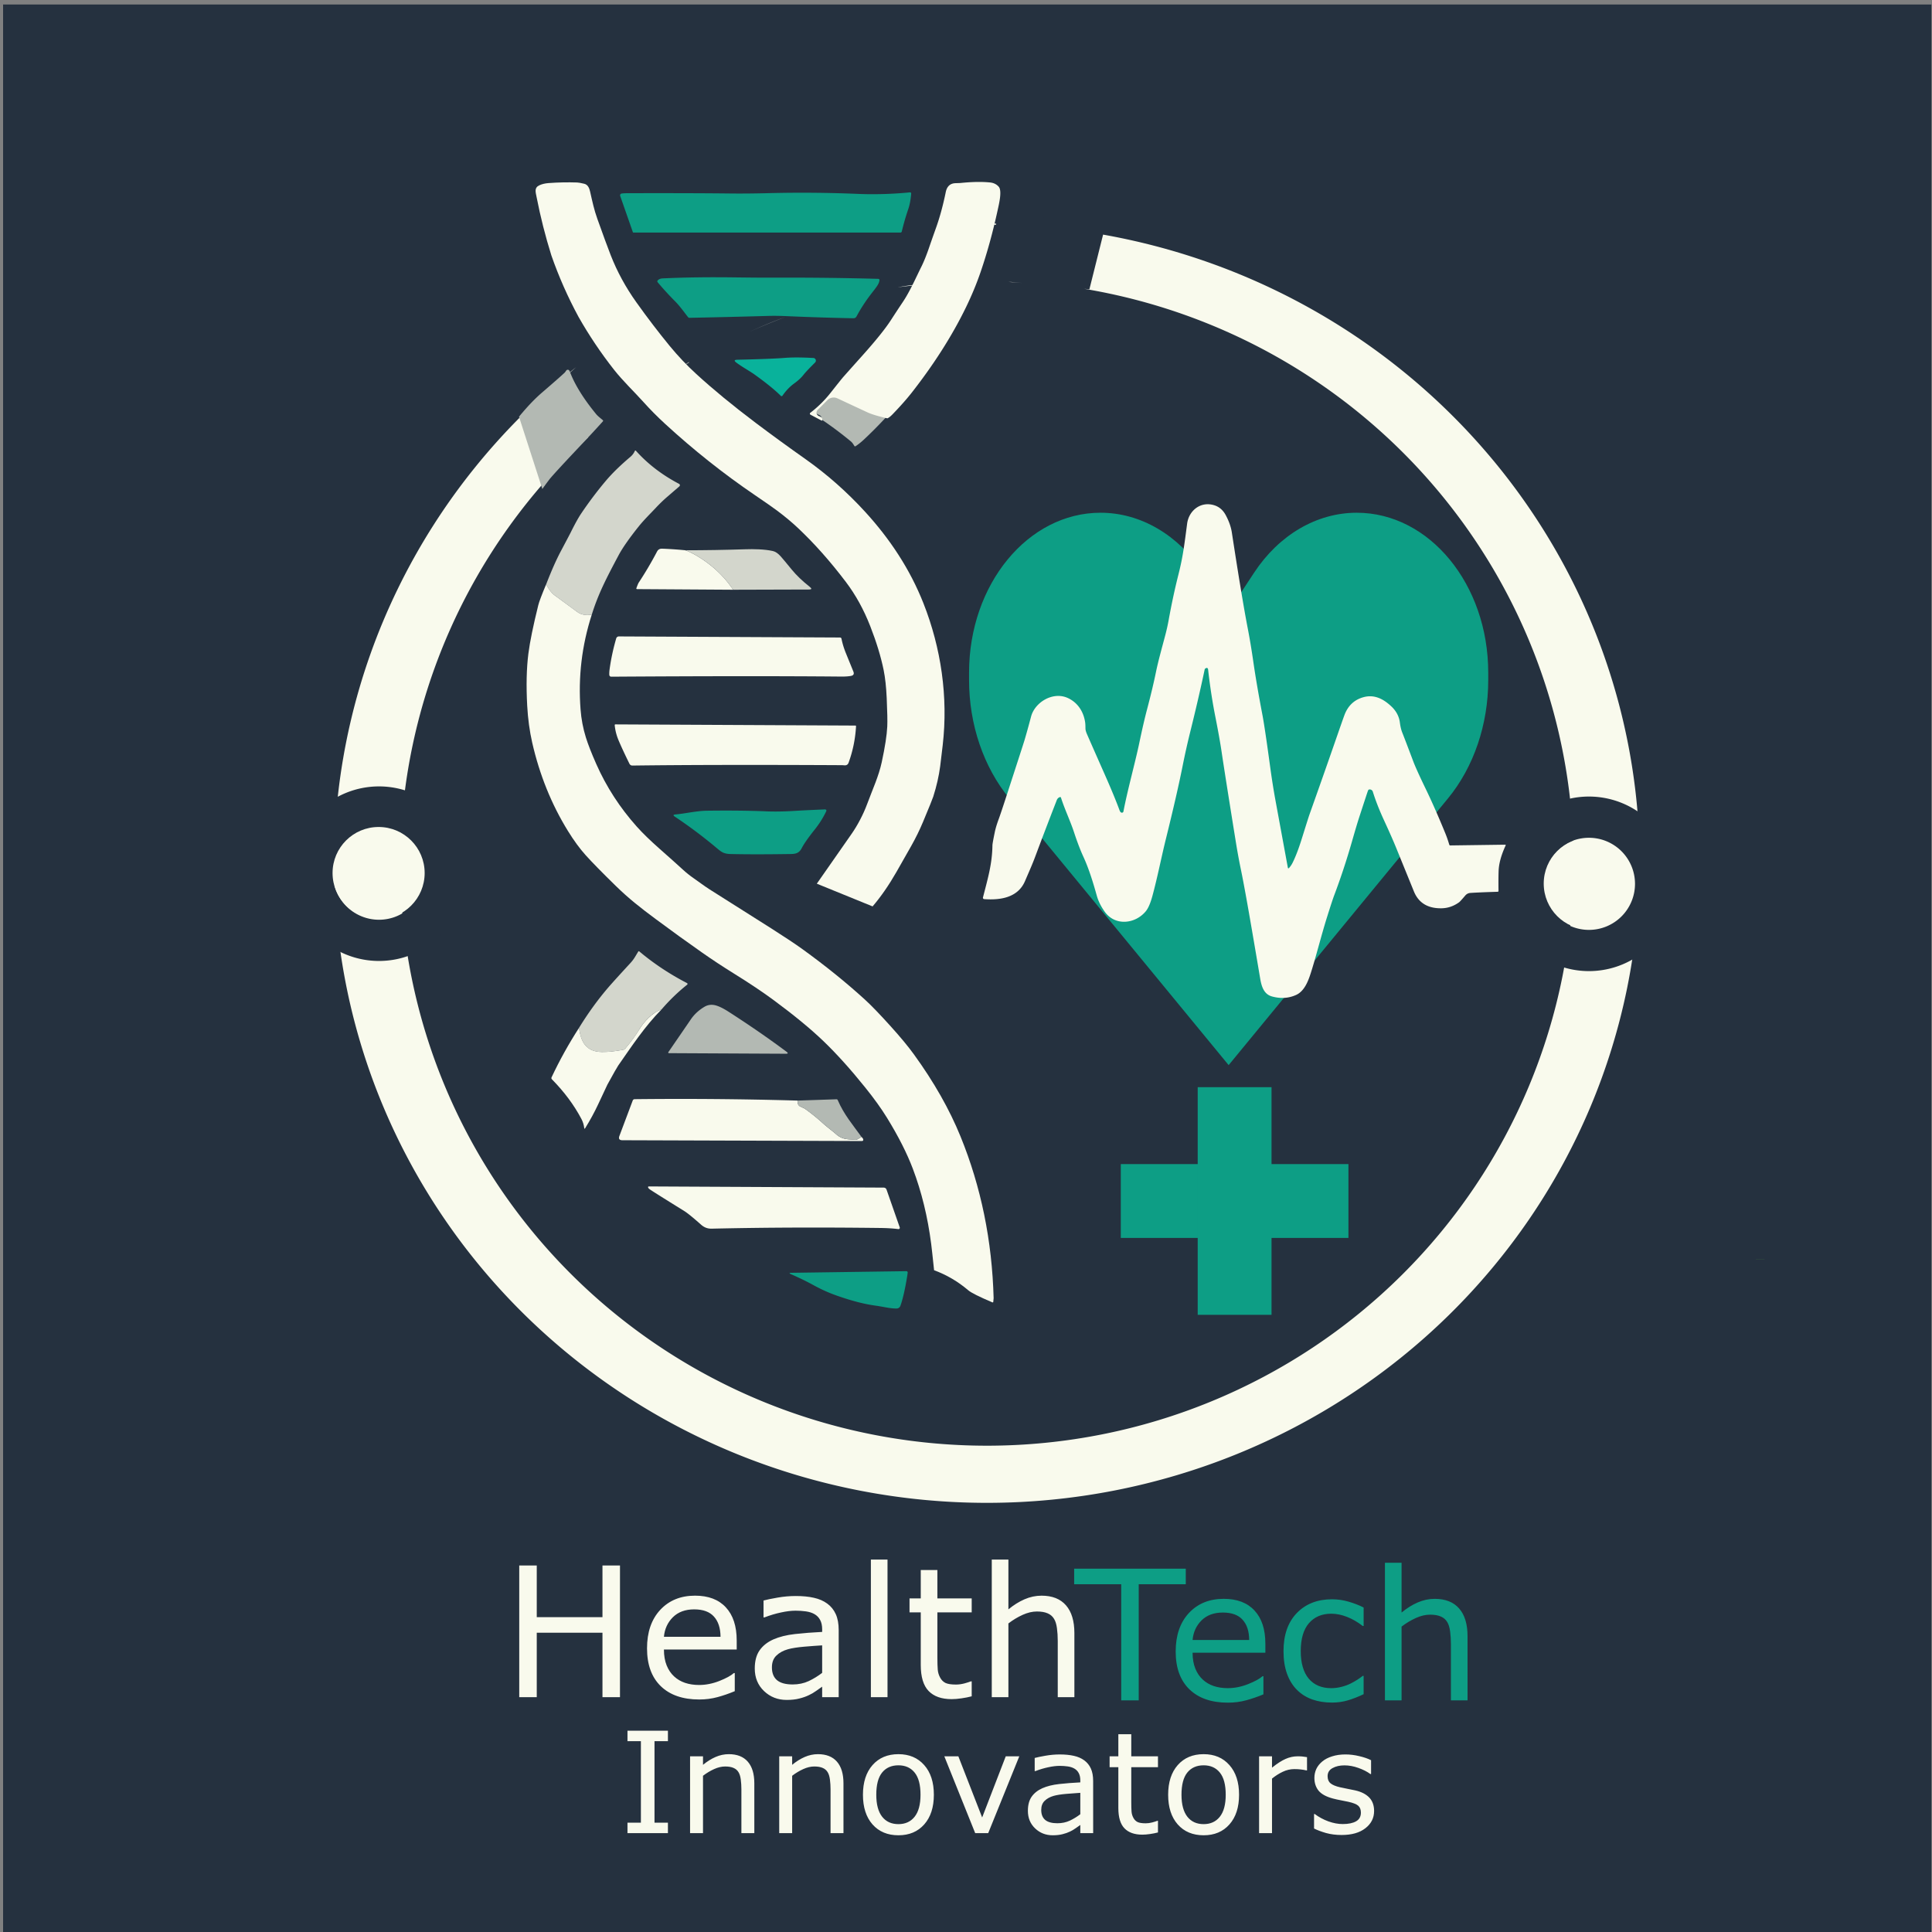
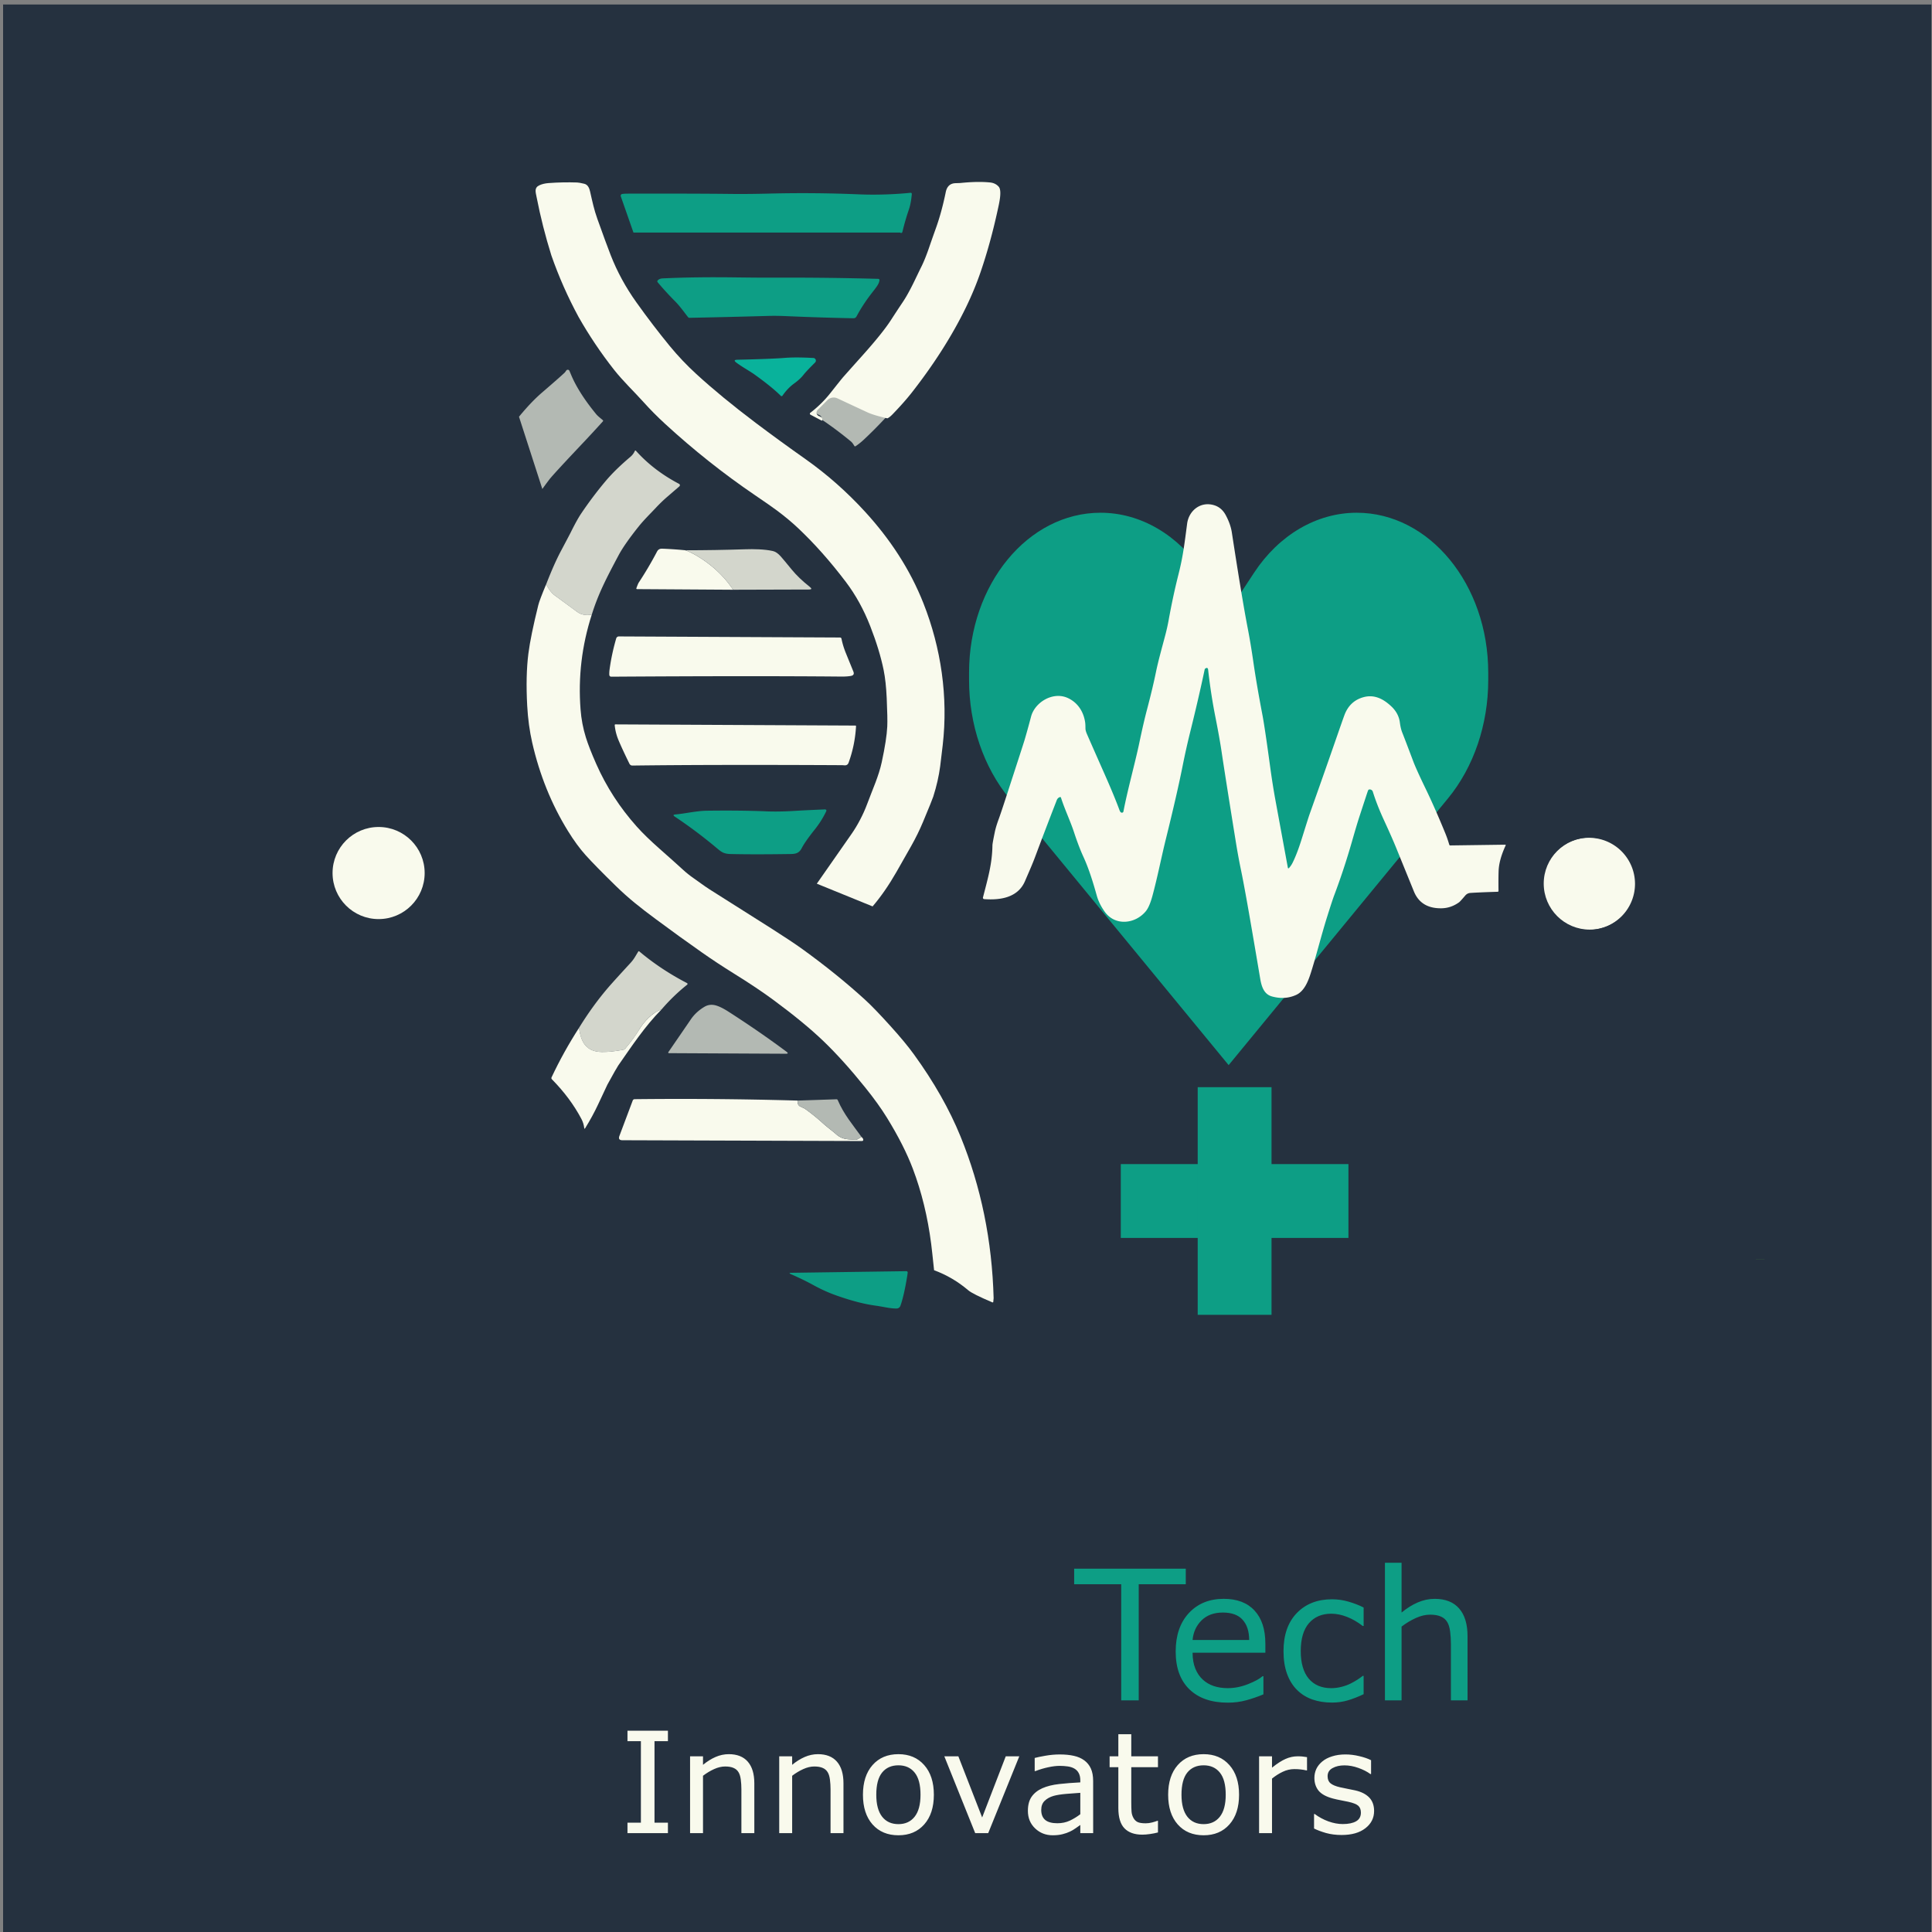
<svg xmlns="http://www.w3.org/2000/svg" xmlns:ns1="http://www.inkscape.org/namespaces/inkscape" xmlns:ns2="http://sodipodi.sourceforge.net/DTD/sodipodi-0.dtd" width="1024" height="1024" viewBox="0 0 270.933 270.933" version="1.1" id="svg1" ns1:version="1.3.2 (091e20e, 2023-11-25, custom)" ns2:docname="Current_finalized_logo_2024-09-26.svg">
  <rect x="0" y="0" width="270.933" height="270.933" fill="#808080" stroke="none" />
  <ns2:namedview id="namedview1" pagecolor="#ffffff" bordercolor="#000000" borderopacity="0.25" ns1:showpageshadow="2" ns1:pageopacity="0.0" ns1:pagecheckerboard="0" ns1:deskcolor="#d1d1d1" ns1:document-units="mm" ns1:zoom="1.5332452" ns1:cx="455.89577" ns1:cy="534.48724" ns1:window-width="3840" ns1:window-height="2054" ns1:window-x="2549" ns1:window-y="-11" ns1:window-maximized="1" ns1:current-layer="svg1" showguides="true" />
  <defs id="defs1">
    <ns1:path-effect effect="fill_between_many" method="originald" linkedpaths="#path107,0,1|" id="path-effect11" />
    <ns1:path-effect effect="fill_between_many" method="originald" linkedpaths="#path101,0,1|#path104,0,1|#path107,0,1|#path110,0,1|#path101-4,0,1|#path104-3,0,1|#path107-8,0,1|#path110-3,0,1|#path101-5,0,1|" id="path-effect13" />
  </defs>
  <rect style="fill:#25313f;fill-opacity:1;stroke-width:0.265;stroke-dasharray:none" id="rect7" width="270.408" height="270.581" x="0.434" y="0.631" />
  <path fill="#b3b9b3" d="m 124.318,58.446 q -1.556,1.683 -3.18,3.207 -0.558,0.521 -1.148,0.915 -0.111,0.071 -0.183,-0.04 c -0.116,-0.18 -0.257,-0.439 -0.479,-0.622 q -2.064,-1.707 -4.175,-3.119 0.183,-0.429 -0.423,-0.659 a 0.521,0.521 0 0 1 -0.185,-0.857 l 1.378,-1.381 a 1.236,1.241 35.1 0 1 1.397,-0.246 q 2.199,1.029 4.207,1.961 0.884,0.41 2.791,0.841 z" id="path87" style="stroke-width:0.265" ns1:transform-center-x="-50.733894" ns1:transform-center-y="-9.4910346" />
  <path d="M 93.666,257.07 H 87.994 v -1.466 h 1.881 V 244.173 H 87.994 v -1.466 h 5.672 v 1.466 h -1.881 v 11.431 h 1.881 z m 12.116,0 h -1.813 v -6.135 q 0,-0.743 -0.087,-1.389 -0.087,-0.656 -0.318,-1.023 -0.241,-0.405 -0.695,-0.598 -0.453,-0.203 -1.177,-0.203 -0.743,0 -1.553,0.367 -0.81,0.367 -1.553,0.936 v 8.045 h -1.814 v -10.775 h 1.814 v 1.196 q 0.849,-0.704 1.756,-1.1 0.907,-0.396 1.862,-0.396 1.746,0 2.662,1.051 0.916,1.051 0.916,3.029 z m 12.502,0 h -1.813 v -6.135 q 0,-0.743 -0.087,-1.389 -0.087,-0.656 -0.318,-1.023 -0.241,-0.405 -0.695,-0.598 -0.453,-0.203 -1.177,-0.203 -0.743,0 -1.553,0.367 -0.81,0.367 -1.553,0.936 v 8.045 h -1.814 v -10.775 h 1.814 v 1.196 q 0.849,-0.704 1.756,-1.1 0.907,-0.396 1.862,-0.396 1.746,0 2.662,1.051 0.916,1.051 0.916,3.029 z m 12.675,-5.383 q 0,2.633 -1.35,4.158 -1.35,1.524 -3.617,1.524 -2.286,0 -3.637,-1.524 -1.341,-1.524 -1.341,-4.158 0,-2.633 1.341,-4.158 1.35,-1.534 3.637,-1.534 2.267,0 3.617,1.534 1.35,1.524 1.35,4.158 z m -1.871,0 q 0,-2.093 -0.82,-3.106 -0.82,-1.023 -2.277,-1.023 -1.476,0 -2.296,1.023 -0.81,1.013 -0.81,3.106 0,2.026 0.82,3.077 0.82,1.042 2.286,1.042 1.447,0 2.267,-1.032 0.83,-1.042 0.83,-3.087 z m 13.852,-5.392 -4.36,10.775 h -1.823 l -4.331,-10.775 h 1.968 l 3.338,8.576 3.309,-8.576 z m 10.36,10.775 h -1.804 v -1.148 q -0.241,0.164 -0.656,0.463 -0.405,0.289 -0.791,0.463 -0.453,0.222 -1.042,0.367 -0.588,0.154 -1.379,0.154 -1.457,0 -2.469,-0.965 -1.013,-0.965 -1.013,-2.46 0,-1.225 0.521,-1.977 0.531,-0.762 1.505,-1.196 0.984,-0.434 2.363,-0.588 1.379,-0.154 2.961,-0.232 v -0.28 q 0,-0.617 -0.222,-1.023 -0.212,-0.405 -0.617,-0.637 -0.386,-0.222 -0.926,-0.299 -0.54,-0.077 -1.129,-0.077 -0.714,0 -1.592,0.193 -0.878,0.183 -1.814,0.54 h -0.097 v -1.842 q 0.531,-0.145 1.534,-0.318 1.003,-0.174 1.977,-0.174 1.138,0 1.977,0.193 0.849,0.183 1.466,0.637 0.608,0.444 0.926,1.148 0.318,0.704 0.318,1.746 z m -1.804,-2.653 v -3 q -0.83,0.048 -1.958,0.145 -1.119,0.097 -1.775,0.28 -0.781,0.222 -1.264,0.695 -0.482,0.463 -0.482,1.283 0,0.926 0.559,1.399 0.559,0.463 1.707,0.463 0.955,0 1.746,-0.367 0.791,-0.376 1.466,-0.897 z m 10.891,2.556 q -0.511,0.135 -1.119,0.222 -0.598,0.087 -1.071,0.087 -1.65,0 -2.508,-0.887 -0.859,-0.887 -0.859,-2.846 v -5.73 h -1.225 v -1.524 h 1.225 v -3.096 h 1.813 v 3.096 h 3.743 v 1.524 h -3.743 v 4.91 q 0,0.849 0.039,1.331 0.039,0.473 0.27,0.887 0.212,0.386 0.579,0.569 0.376,0.174 1.138,0.174 0.444,0 0.926,-0.125 0.482,-0.135 0.695,-0.222 h 0.097 z m 11.373,-5.286 q 0,2.633 -1.35,4.158 -1.35,1.524 -3.617,1.524 -2.286,0 -3.637,-1.524 -1.341,-1.524 -1.341,-4.158 0,-2.633 1.341,-4.158 1.35,-1.534 3.637,-1.534 2.267,0 3.617,1.534 1.35,1.524 1.35,4.158 z m -1.871,0 q 0,-2.093 -0.82,-3.106 -0.82,-1.023 -2.277,-1.023 -1.476,0 -2.296,1.023 -0.81,1.013 -0.81,3.106 0,2.026 0.82,3.077 0.82,1.042 2.286,1.042 1.447,0 2.267,-1.032 0.83,-1.042 0.83,-3.087 z m 11.402,-3.415 h -0.097 q -0.405,-0.097 -0.791,-0.135 -0.376,-0.048 -0.897,-0.048 -0.839,0 -1.621,0.376 -0.781,0.367 -1.505,0.955 v 7.65 h -1.813 v -10.775 h 1.813 v 1.592 q 1.08,-0.868 1.9,-1.225 0.83,-0.367 1.688,-0.367 0.473,0 0.685,0.029 0.212,0.019 0.637,0.087 z m 9.405,5.691 q 0,1.476 -1.225,2.421 -1.215,0.945 -3.328,0.945 -1.196,0 -2.199,-0.28 -0.994,-0.289 -1.669,-0.627 v -2.035 h 0.097 q 0.859,0.646 1.91,1.032 1.051,0.376 2.016,0.376 1.196,0 1.871,-0.386 0.675,-0.386 0.675,-1.215 0,-0.637 -0.367,-0.965 -0.367,-0.328 -1.408,-0.559 -0.386,-0.087 -1.013,-0.203 -0.617,-0.116 -1.129,-0.251 -1.418,-0.376 -2.016,-1.1 -0.588,-0.733 -0.588,-1.794 0,-0.666 0.27,-1.254 0.28,-0.588 0.839,-1.051 0.54,-0.453 1.37,-0.714 0.839,-0.27 1.871,-0.27 0.965,0 1.949,0.241 0.994,0.232 1.65,0.569 v 1.939 h -0.097 q -0.695,-0.511 -1.688,-0.859 -0.994,-0.357 -1.949,-0.357 -0.994,0 -1.678,0.386 -0.685,0.376 -0.685,1.129 0,0.666 0.415,1.003 0.405,0.338 1.312,0.55 0.502,0.116 1.119,0.232 0.627,0.116 1.042,0.212 1.264,0.289 1.949,0.994 0.685,0.714 0.685,1.891 z" id="text114-5" style="font-size:19.756px;fill:#f9faed;stroke-width:0.265" aria-label="Innovators" />
  <g id="g4">
-     <path d="M 86.942,238.005 H 84.487 v -9.041 h -9.215 v 9.041 h -2.456 v -18.467 h 2.456 v 7.243 h 9.215 v -7.243 h 2.456 z m 16.371,-6.685 H 93.106 q 0,1.277 0.384,2.232 0.384,0.943 1.054,1.55 0.645,0.595 1.525,0.893 0.893,0.298 1.96,0.298 1.414,0 2.84,-0.558 1.439,-0.571 2.046,-1.116 h 0.124 v 2.542 q -1.178,0.496 -2.406,0.831 -1.228,0.335 -2.58,0.335 -3.448,0 -5.383,-1.86 -1.935,-1.873 -1.935,-5.308 0,-3.398 1.848,-5.395 1.86,-1.997 4.887,-1.997 2.803,0 4.316,1.637 1.525,1.637 1.525,4.651 z m -2.27,-1.786 q -0.012,-1.836 -0.93,-2.84 -0.905,-1.005 -2.766,-1.005 -1.873,0 -2.989,1.104 -1.104,1.104 -1.253,2.741 z m 16.57,8.471 h -2.319 v -1.476 q -0.31,0.211 -0.843,0.595 -0.521,0.372 -1.017,0.595 -0.583,0.285 -1.339,0.471 -0.757,0.198 -1.774,0.198 -1.873,0 -3.175,-1.24 -1.302,-1.24 -1.302,-3.163 0,-1.575 0.67,-2.542 0.682,-0.98 1.935,-1.538 1.265,-0.558 3.039,-0.757 1.774,-0.198 3.808,-0.298 v -0.36 q 0,-0.794 -0.285,-1.315 -0.273,-0.521 -0.794,-0.819 -0.496,-0.285 -1.191,-0.384 -0.695,-0.099 -1.451,-0.099 -0.918,0 -2.046,0.248 -1.129,0.236 -2.332,0.695 h -0.124 v -2.369 q 0.682,-0.186 1.972,-0.409 1.29,-0.223 2.542,-0.223 1.463,0 2.542,0.248 1.091,0.236 1.885,0.819 0.781,0.571 1.191,1.476 0.409,0.905 0.409,2.245 z m -2.319,-3.411 v -3.857 q -1.067,0.062 -2.518,0.186 -1.439,0.124 -2.282,0.36 -1.005,0.285 -1.625,0.893 -0.62,0.595 -0.62,1.65 0,1.191 0.719,1.798 0.719,0.595 2.195,0.595 1.228,0 2.245,-0.471 1.017,-0.484 1.885,-1.153 z m 9.165,3.411 h -2.332 v -19.298 h 2.332 z m 11.807,-0.124 q -0.657,0.174 -1.439,0.285 -0.769,0.112 -1.377,0.112 -2.121,0 -3.225,-1.141 -1.104,-1.141 -1.104,-3.659 v -7.367 h -1.575 v -1.96 h 1.575 v -3.981 h 2.332 v 3.981 h 4.812 v 1.96 h -4.812 v 6.313 q 0,1.091 0.05,1.712 0.05,0.608 0.347,1.141 0.273,0.496 0.744,0.732 0.484,0.223 1.463,0.223 0.571,0 1.191,-0.161 0.62,-0.174 0.893,-0.285 h 0.124 z m 14.399,0.124 h -2.332 v -7.888 q 0,-0.955 -0.112,-1.786 -0.112,-0.843 -0.409,-1.315 -0.31,-0.521 -0.893,-0.769 -0.583,-0.26 -1.513,-0.26 -0.955,0 -1.997,0.471 -1.042,0.471 -1.997,1.203 v 10.344 h -2.332 v -19.298 h 2.332 v 6.983 q 1.091,-0.905 2.257,-1.414 1.166,-0.508 2.394,-0.508 2.245,0 3.423,1.352 1.178,1.352 1.178,3.894 z" id="text114" style="font-size:25.4px;fill:#f9faed;stroke-width:0.265" aria-label="Health" />
    <path d="m 166.287,222.166 h -6.598 v 16.284 h -2.456 v -16.284 h -6.598 v -2.183 h 15.652 z m 11.162,9.599 H 167.242 q 0,1.277 0.384,2.232 0.384,0.943 1.054,1.55 0.645,0.595 1.525,0.893 0.893,0.298 1.96,0.298 1.414,0 2.84,-0.558 1.439,-0.571 2.046,-1.116 h 0.124 v 2.542 q -1.178,0.496 -2.406,0.831 -1.228,0.335 -2.58,0.335 -3.448,0 -5.383,-1.86 -1.935,-1.873 -1.935,-5.308 0,-3.398 1.848,-5.395 1.86,-1.997 4.887,-1.997 2.803,0 4.316,1.637 1.525,1.637 1.525,4.651 z m -2.27,-1.786 q -0.012,-1.836 -0.93,-2.84 -0.905,-1.005 -2.766,-1.005 -1.873,0 -2.989,1.104 -1.104,1.104 -1.253,2.741 z m 16.049,7.603 q -1.166,0.558 -2.22,0.868 -1.042,0.31 -2.22,0.31 -1.501,0 -2.753,-0.434 -1.253,-0.446 -2.146,-1.339 -0.905,-0.893 -1.401,-2.257 -0.496,-1.364 -0.496,-3.187 0,-3.398 1.86,-5.333 1.873,-1.935 4.936,-1.935 1.191,0 2.332,0.335 1.153,0.335 2.108,0.819 v 2.592 h -0.124 q -1.067,-0.831 -2.208,-1.277 -1.129,-0.446 -2.208,-0.446 -1.984,0 -3.138,1.339 -1.141,1.327 -1.141,3.907 0,2.505 1.116,3.857 1.129,1.339 3.163,1.339 0.707,0 1.439,-0.186 0.732,-0.186 1.315,-0.484 0.508,-0.26 0.955,-0.546 0.446,-0.298 0.707,-0.508 h 0.124 z m 14.573,0.868 h -2.332 v -7.888 q 0,-0.955 -0.112,-1.786 -0.112,-0.843 -0.409,-1.315 -0.31,-0.521 -0.893,-0.769 -0.583,-0.26 -1.513,-0.26 -0.955,0 -1.997,0.471 -1.042,0.471 -1.997,1.203 v 10.344 h -2.332 v -19.298 h 2.332 v 6.983 q 1.091,-0.905 2.257,-1.414 1.166,-0.508 2.394,-0.508 2.245,0 3.423,1.352 1.178,1.352 1.178,3.894 z" id="text115" style="font-size:25.4px;fill:#0d9e85;stroke-width:0.265" aria-label="Tech" />
  </g>
  <g ns1:groupmode="layer" id="layer3" ns1:label="Layer 2">
    <path d="m 141.549,111.977 30.749,37.389 30.749,-37.389 c 3.62,-4.402 5.654,-10.373 5.654,-16.599 v -1.053 c 0,-12.383 -8.256,-22.422 -18.44,-22.422 -5.602,0 -10.9,3.096 -14.399,8.415 l -3.564,5.418 -3.564,-5.418 c -3.499,-5.319 -8.797,-8.415 -14.399,-8.415 -10.184,0 -18.44,10.039 -18.44,22.422 v 1.053 c 0,6.226 2.034,12.197 5.655,16.599 z" fill="#000000" id="path1" style="fill:#0d9e85;fill-opacity:1;stroke-width:5.018" />
  </g>
  <g ns1:label="Layer 1" ns1:groupmode="layer" id="layer1">
    <g id="g7" transform="translate(166.819,-21.916)" />
    <g ns1:groupmode="layer" id="layer5" ns1:label="Layer 4">
-       <path id="path2-1" style="fill:#f9faed;fill-opacity:1;stroke-width:0.517" d="m 138.171,31.284 a 91.545,89.733 0 0 0 -2.623,0.19 c 2.317,0.016 4.634,0.036 6.95,0.102 a 91.545,89.733 0 0 0 -4.327,-0.292 z m 16.52,1.617 c -0.64,2.556 -1.28,5.111 -1.92,7.667 -0.248,-0.023 -0.495,-0.046 -0.743,-0.07 a 82.285,81.72 0 0 1 68.655,80.246 l 5.3e-4,0.273 A 82.285,81.72 0 0 1 138.469,202.737 82.285,81.72 0 0 1 56.115,121.153 82.285,81.72 0 0 1 82.453,61.345 l -4.646,-7.216 c 0.995,-0.879 1.99,-1.757 2.985,-2.636 a 91.545,89.733 0 0 0 -33.937,69.674 91.545,89.733 0 0 0 91.621,89.584 91.545,89.733 0 0 0 91.469,-89.733 l -5.3e-4,-0.3 A 91.545,89.733 0 0 0 154.691,32.901 Z m -12.879,6.641 c -0.116,0.002 -0.231,0.002 -0.347,0.003 a 82.285,81.72 0 0 1 1.977,0.149 c -0.543,-0.051 -1.087,-0.102 -1.63,-0.152 z m -7.791,0.092 c -1.898,0.045 -3.795,0.121 -5.685,0.296 -0.819,0.083 -1.631,0.209 -2.44,0.359 a 82.285,81.72 0 0 1 8.125,-0.655 z m -13.095,1.762 c -0.782,0.18 -1.565,0.355 -2.352,0.504 -1.529,0.264 -3.017,0.663 -4.482,1.142 a 82.285,81.72 0 0 1 6.835,-1.647 z m -10.845,3.082 c -1.752,0.627 -3.459,1.362 -5.151,2.133 a 82.285,81.72 0 0 1 5.151,-2.133 z m -10.485,4.594 c -1.738,0.829 -3.331,1.913 -4.918,3.008 a 82.285,81.72 0 0 1 4.918,-3.008 z" />
      <g id="g5" transform="translate(-259.932,-139.777)">
        <circle fill="#f9faed" cx="482.873" cy="263.684" r="6.458" id="circle95-9" style="stroke-width:0.265" />
        <g id="g6">
          <path id="circle95-2" style="fill:#25313f;fill-opacity:1;stroke-width:0.501" d="m 482.757,251.481 a 12.239,12.239 0 0 0 -12.239,12.24 12.239,12.239 0 0 0 12.239,12.239 12.239,12.239 0 0 0 12.24,-12.239 12.239,12.239 0 0 0 -12.24,-12.24 z m 0,5.781 a 6.458,6.458 0 0 1 6.459,6.459 6.458,6.458 0 0 1 -6.459,6.459 6.458,6.458 0 0 1 -6.459,-6.459 6.458,6.458 0 0 1 6.459,-6.459 z m -169.676,-7.204 a 12.239,12.239 0 0 0 -12.239,12.24 12.239,12.239 0 0 0 12.239,12.239 12.239,12.239 0 0 0 12.24,-12.239 12.239,12.239 0 0 0 -12.24,-12.24 z m 0,5.781 a 6.458,6.458 0 0 1 6.459,6.459 6.458,6.458 0 0 1 -6.459,6.459 6.458,6.458 0 0 1 -6.459,-6.459 6.458,6.458 0 0 1 6.459,-6.459 z" />
          <circle fill="#f9faed" cx="313.026" cy="262.207" r="6.458" id="circle95-9-1" style="stroke-width:0.265" />
        </g>
      </g>
      <g id="g8-2" transform="translate(-83.046,-37.984)">
        <g ns1:groupmode="layer" id="layer4-4" ns1:label="Layer 3">
          <path fill="#f9faed" d="m 207.48,96.649 q -1.908,-0.431 -2.791,-0.841 -2.008,-0.931 -4.207,-1.961 a 1.236,1.241 35.1 0 0 -1.397,0.246 l -1.378,1.381 a 0.521,0.521 0 0 0 0.185,0.857 q 0.606,0.23 0.423,0.659 l -1.617,-0.855 a 0.156,0.153 40.4 0 1 -0.021,-0.259 q 1.587,-1.22 2.799,-2.749 1.611,-2.035 1.781,-2.225 1.299,-1.466 2.731,-3.061 2.828,-3.162 3.982,-4.948 0.95,-1.468 1.646,-2.5 c 1.056,-1.569 1.886,-3.503 2.627,-4.985 q 0.534,-1.072 1.095,-2.709 0.32,-0.942 0.971,-2.765 0.794,-2.22 1.363,-5.003 0.251,-1.225 1.373,-1.259 0.648,-0.021 0.675,-0.024 2.405,-0.249 4.154,-0.077 0.757,0.074 1.22,0.59 c 0.513,0.572 0.04,2.455 -0.153,3.342 q -1.005,4.609 -2.384,8.636 -0.831,2.424 -2.021,4.884 c -2.051,4.233 -4.675,8.236 -7.599,11.98 q -1.056,1.352 -2.696,3.053 -0.479,0.497 -0.759,0.593 z" id="path78-3" style="stroke-width:0.265" />
          <path fill="#f9faed" d="m 205.416,165.094 -7.824,-3.186 q 2.58,-3.686 4.908,-7.033 c 0.762,-1.095 1.587,-2.619 2.148,-4.133 0.783,-2.117 1.619,-3.887 2.048,-5.871 q 0.691,-3.209 0.775,-5.009 0.053,-1.093 -0.077,-3.966 -0.106,-2.347 -0.429,-3.937 -0.572,-2.815 -1.881,-6.165 -1.363,-3.487 -3.421,-6.204 -3.265,-4.31 -6.71,-7.556 -1.291,-1.214 -2.916,-2.432 -0.852,-0.638 -3.149,-2.199 -6.591,-4.485 -12.576,-9.983 -1.635,-1.503 -3.011,-3.037 c -1.307,-1.455 -2.913,-2.977 -4.17,-4.577 q -2.746,-3.495 -4.95,-7.374 -2.267,-4.188 -3.818,-8.639 -1.259,-4.03 -2.061,-8.133 c -0.151,-0.781 -0.362,-1.341 0.384,-1.693 q 0.54,-0.254 1.291,-0.31 1.99,-0.148 4,-0.082 0.288,0.008 1.003,0.18 c 0.542,0.13 0.722,0.68 0.818,1.098 0.331,1.45 0.558,2.54 1.011,3.805 q 1.238,3.469 1.876,5.104 1.344,3.448 3.598,6.612 2.32,3.254 4.678,6.125 1.725,2.098 3.733,3.937 3.545,3.246 8.358,6.871 3.286,2.474 6.945,5.056 4.538,3.207 8.366,7.39 c 3.493,3.818 6.297,8.059 8.184,12.838 2.474,6.268 3.477,13.131 2.701,19.878 q -0.249,2.167 -0.355,2.966 -0.27,2.056 -0.971,4.262 -0.148,0.466 -1.431,3.535 -0.712,1.709 -1.677,3.416 -1.058,1.876 -2.061,3.627 -1.601,2.791 -3.339,4.818 z" id="path79-9" style="stroke-width:0.265" />
-           <path fill="#0d9e85" d="m 209.295,70.6 h -37.415 q -0.064,0 -0.085,-0.061 l -1.778,-5.083 a 0.251,0.251 0 0 1 0.198,-0.331 q 0.31,-0.048 0.947,-0.048 9.054,-0.019 14.348,0.042 2.283,0.026 5.292,-0.048 6.276,-0.159 12.618,0.106 c 2.503,0.106 5.162,-0.008 7.191,-0.214 q 0.235,-0.026 0.214,0.212 c -0.066,0.706 -0.172,1.431 -0.402,2.114 q -0.54,1.582 -0.908,3.133 -0.042,0.177 -0.222,0.177 z" id="path80-1" style="stroke-width:0.265" />
+           <path fill="#0d9e85" d="m 209.295,70.6 h -37.415 l -1.778,-5.083 a 0.251,0.251 0 0 1 0.198,-0.331 q 0.31,-0.048 0.947,-0.048 9.054,-0.019 14.348,0.042 2.283,0.026 5.292,-0.048 6.276,-0.159 12.618,0.106 c 2.503,0.106 5.162,-0.008 7.191,-0.214 q 0.235,-0.026 0.214,0.212 c -0.066,0.706 -0.172,1.431 -0.402,2.114 q -0.54,1.582 -0.908,3.133 -0.042,0.177 -0.222,0.177 z" id="path80-1" style="stroke-width:0.265" />
          <path fill="#0d9e85" d="m 179.527,82.448 c -0.542,-0.688 -1.154,-1.55 -1.77,-2.17 q -1.381,-1.392 -2.474,-2.701 -0.119,-0.143 0.005,-0.278 0.233,-0.254 0.693,-0.275 4.479,-0.214 10.126,-0.14 3.445,0.045 5.284,0.037 7.681,-0.029 14.833,0.169 a 0.159,0.156 2.8 0 1 0.153,0.167 c -0.042,0.614 -0.587,1.169 -1.31,2.13 q -1.109,1.471 -1.913,2.985 a 0.458,0.46 14.6 0 1 -0.413,0.243 q -4.659,-0.09 -9.366,-0.296 -1.455,-0.064 -2.514,-0.034 -5.823,0.164 -11.115,0.267 -0.135,0.003 -0.22,-0.103 z" id="path82-3" style="stroke-width:0.265" />
          <path fill="#09b29b" d="m 192.542,93.495 q -1.201,-1.206 -3.651,-2.969 c -0.701,-0.505 -1.759,-1.072 -2.588,-1.696 q -0.505,-0.381 0.127,-0.397 4.874,-0.114 6.683,-0.262 1.495,-0.124 3.995,0.013 a 0.373,0.373 0 0 1 0.241,0.638 q -1.217,1.204 -1.638,1.741 -0.46,0.59 -1.281,1.185 -0.931,0.675 -1.654,1.725 a 0.153,0.153 0 0 1 -0.235,0.021 z" id="path83-0" style="stroke-width:0.265" />
          <path fill="#d3d6cc" d="m 166.033,124.178 q -1.222,0.209 -2.011,-0.365 -1.654,-1.206 -3.297,-2.421 -0.452,-0.333 -1.098,-1.442 1.103,-2.855 2.074,-4.683 1.254,-2.363 1.402,-2.664 0.87,-1.754 1.458,-2.625 1.656,-2.45 3.466,-4.591 1.31,-1.55 3.418,-3.334 0.418,-0.352 0.63,-0.839 a 0.087,0.087 0 0 1 0.143,-0.024 q 2.477,2.77 6.059,4.649 a 0.212,0.212 0 0 1 0.04,0.349 q -0.238,0.206 -1.693,1.46 -0.815,0.704 -1.603,1.545 c -0.661,0.706 -1.664,1.691 -2.373,2.574 q -2.037,2.543 -2.865,4.104 c -1.64,3.085 -2.813,5.31 -3.749,8.305 z" id="path91-5" style="stroke-width:0.265" />
          <path fill="#f9faed" d="m 179.146,115.151 q 0.841,0.286 1.974,0.992 2.932,1.834 4.739,4.543 l -13.478,-0.087 a 0.098,0.098 0 0 1 -0.093,-0.132 q 0.238,-0.643 0.323,-0.773 1.368,-2.066 2.577,-4.366 0.22,-0.421 0.725,-0.4 1.619,0.064 3.233,0.222 z" id="path92-0" style="stroke-width:0.265" />
          <path fill="#d3d6cc" d="m 185.858,120.686 q -1.807,-2.709 -4.739,-4.543 -1.132,-0.706 -1.974,-0.992 4.22,-0.003 8.445,-0.14 c 1.095,-0.037 2.683,-0.018 3.847,0.249 q 0.542,0.124 1.101,0.757 0.466,0.529 1.54,1.847 0.963,1.18 2.537,2.429 0.458,0.362 -0.124,0.362 z" id="path93-4" style="stroke-width:0.265" />
          <path fill="#f9faed" d="m 166.033,124.178 q -2.098,6.503 -1.572,13.303 0.153,2.021 0.751,3.937 0.442,1.421 1.455,3.717 2.117,4.781 5.675,8.766 1.22,1.365 3.22,3.13 2.156,1.902 3.241,2.9 0.693,0.64 1.508,1.206 c 0.717,0.497 1.54,1.124 2.23,1.561 q 4.852,3.059 8.625,5.456 2.908,1.849 4.4,2.926 4.829,3.49 8.766,7.078 1.318,1.199 3.635,3.768 2.035,2.252 3.249,3.929 4.207,5.8 6.535,11.517 4.31,10.578 4.636,22.656 l -0.048,0.5 q -0.013,0.14 -0.146,0.085 -2.762,-1.172 -3.365,-1.688 -2.162,-1.844 -4.792,-2.81 -0.288,-2.768 -0.407,-3.696 -0.73,-5.675 -2.574,-10.541 -1.236,-3.262 -3.619,-7.136 -1.191,-1.934 -3.051,-4.247 -3.082,-3.834 -5.845,-6.49 -2.683,-2.58 -7.019,-5.781 -2.286,-1.688 -5.562,-3.72 -2.347,-1.458 -4.445,-2.929 -3.215,-2.254 -6.464,-4.667 c -2.265,-1.685 -3.821,-2.902 -5.665,-4.704 q -2.823,-2.76 -4.191,-4.273 -1.251,-1.384 -2.519,-3.44 -3.442,-5.577 -4.993,-12.351 -0.556,-2.439 -0.706,-5.21 -0.225,-4.212 0.169,-7.3 0.315,-2.466 1.392,-6.802 0.177,-0.706 1.087,-2.879 0.646,1.109 1.098,1.442 1.643,1.214 3.297,2.421 0.788,0.574 2.011,0.365 z" id="path94-5" style="stroke-width:0.265" />
          <path fill="#f9faed" d="m 201.696,129.645 q 0.13,0.325 1.019,2.506 0.209,0.516 -0.336,0.619 -0.54,0.101 -1.397,0.093 -12.237,-0.114 -32.224,0.016 a 0.262,0.262 0 0 1 -0.265,-0.246 q -0.021,-0.344 0.042,-0.804 0.294,-2.154 0.926,-4.318 a 0.389,0.386 8.4 0 1 0.376,-0.278 l 31.014,0.151 a 0.209,0.209 0 0 1 0.201,0.167 q 0.193,0.997 0.643,2.095 z" id="path95-9" style="stroke-width:0.265" />
          <path fill="#f9faed" d="m 202.99,139.733 q 0.106,0 0.101,0.106 -0.151,2.659 -1.045,5.106 -0.148,0.402 -0.593,0.365 -0.259,-0.021 -0.283,-0.021 -18.203,-0.093 -29.445,0.053 a 0.447,0.447 0 0 1 -0.405,-0.249 q -0.931,-1.886 -1.505,-3.231 -0.46,-1.079 -0.564,-2.17 -0.011,-0.127 0.114,-0.124 z" id="path96-6" style="stroke-width:0.265" />
          <path fill="#0d9e85" d="m 195.481,156.913 c -0.328,0.632 -0.743,0.823 -1.49,0.833 q -5.297,0.079 -8.546,0 -0.553,-0.013 -0.971,-0.188 -0.304,-0.127 -0.82,-0.564 -2.876,-2.426 -5.969,-4.485 -0.405,-0.27 0.082,-0.312 c 1.331,-0.111 2.94,-0.505 4.432,-0.524 q 4.718,-0.061 8.329,0.09 1.775,0.074 4.112,-0.074 1.386,-0.085 4.109,-0.198 a 0.175,0.175 0 0 1 0.167,0.251 q -0.64,1.347 -1.611,2.566 -1.344,1.685 -1.823,2.603 z" id="path97-1" style="stroke-width:0.265" />
          <path fill="#d3d6cc" d="m 175.807,179.553 c -1.283,0.389 -2.519,1.802 -3.114,2.797 q -0.685,1.146 -1.987,2.709 -0.085,0.103 -0.217,0.13 -1.752,0.336 -3.029,0.32 c -2.207,-0.026 -2.966,-1.384 -3.209,-3.395 q 1.934,-3.141 4.149,-5.712 0.751,-0.87 3.053,-3.368 0.355,-0.384 0.619,-0.815 0.064,-0.106 0.466,-0.773 0.069,-0.119 0.175,-0.029 2.99,2.516 6.678,4.434 a 0.132,0.132 0 0 1 0.021,0.22 q -1.939,1.543 -3.604,3.482 z" id="path100-8" style="stroke-width:0.265" />
          <path fill="#b3b9b3" d="m 183.467,178.989 q 0.714,0.209 1.759,0.881 4.461,2.871 8.12,5.607 0.376,0.28 -0.093,0.278 l -16.409,-0.082 a 0.09,0.087 17.1 0 1 -0.074,-0.138 q 2.463,-3.582 3.135,-4.572 0.738,-1.085 1.924,-1.789 0.749,-0.445 1.638,-0.185 z" id="path105-3" style="stroke-width:0.265" />
          <path fill="#f9faed" d="m 175.807,179.553 c -2.347,2.371 -4.159,5.133 -6.064,7.855 q -0.228,0.323 -1.524,2.688 -0.029,0.05 -1.312,2.797 -0.77,1.64 -1.804,3.307 -0.103,0.161 -0.127,-0.029 -0.082,-0.672 -0.389,-1.257 -1.545,-2.934 -4.138,-5.569 -0.13,-0.13 -0.05,-0.294 1.677,-3.567 3.852,-6.937 c 0.243,2.011 1.003,3.368 3.209,3.395 q 1.278,0.016 3.029,-0.32 0.132,-0.026 0.217,-0.13 1.302,-1.564 1.987,-2.709 c 0.595,-0.995 1.831,-2.408 3.114,-2.797 z" id="path106-0" style="stroke-width:0.265" />
          <path fill="#f9faed" d="m 194.902,192.322 q -0.056,0.643 0.392,0.847 0.577,0.265 0.598,0.278 1.312,0.934 2.54,2.045 c 0.616,0.558 1.368,1.106 1.871,1.55 0.894,0.791 1.675,0.693 2.723,0.781 q 0.13,0.011 0.241,-0.056 l 0.59,-0.357 q 0.193,0.204 0.22,0.278 0.111,0.307 -0.196,0.307 l -33.547,-0.111 q -0.654,0 -0.423,-0.614 l 1.863,-4.953 a 0.296,0.296 0 0 1 0.273,-0.191 q 11.388,-0.127 22.857,0.196 z" id="path108-2" style="stroke-width:0.265" />
          <path fill="#b3b9b3" d="m 203.855,197.41 -0.59,0.357 q -0.111,0.066 -0.241,0.056 c -1.048,-0.087 -1.828,0.011 -2.723,-0.781 -0.503,-0.445 -1.254,-0.992 -1.871,-1.55 q -1.228,-1.111 -2.54,-2.045 -0.021,-0.013 -0.598,-0.278 -0.447,-0.204 -0.392,-0.847 l 5.442,-0.18 q 0.13,-0.005 0.183,0.114 c 0.881,2.045 2.119,3.471 3.328,5.154 z" id="path109-5" style="stroke-width:0.265" />
-           <path fill="#f9faed" d="m 174.069,204.363 32.877,0.164 q 0.325,0 0.434,0.31 l 1.841,5.268 a 0.183,0.18 83.9 0 1 -0.193,0.241 q -1.119,-0.138 -2.418,-0.156 -12.642,-0.159 -23.744,0.095 c -0.579,0.013 -1.053,-0.156 -1.503,-0.556 q -1.701,-1.508 -2.36,-1.916 -4.58,-2.842 -4.858,-3.059 -0.151,-0.116 -0.193,-0.206 -0.085,-0.185 0.116,-0.185 z" id="path111-5" style="stroke-width:0.265" />
          <path fill="#0d9e85" d="m 210.253,217.026 q -0.437,2.664 -0.934,4.067 a 0.59,0.585 10.1 0 1 -0.566,0.392 q -0.635,-0.008 -1.371,-0.143 -1.244,-0.222 -1.352,-0.235 -2.506,-0.31 -5.821,-1.5 -1.524,-0.545 -3.098,-1.408 -1.447,-0.794 -3.119,-1.519 -0.46,-0.198 0.04,-0.206 l 16.116,-0.228 a 0.188,0.185 3.5 0 1 0.188,0.209 q -0.034,0.273 -0.082,0.572 z" id="path113-9" style="stroke-width:0.265" />
        </g>
      </g>
      <path fill="#f9faed" d="m 157.204,113.931 a 0.217,0.208 0 0 0 0.34,-0.132 c 0.58,-3.036 1.625,-6.77 2.203,-9.512 q 0.631,-3.009 1.104,-4.786 0.787,-2.982 1.245,-5.21 c 0.335,-1.642 0.884,-3.565 1.321,-5.234 q 0.289,-1.098 0.47,-2.107 0.603,-3.345 1.375,-6.4 c 0.629,-2.482 0.82,-4.109 1.214,-7.113 0.238,-1.823 1.886,-3.195 3.828,-2.575 q 1.017,0.326 1.582,1.37 0.68,1.262 0.861,2.441 1.421,9.27 2.228,13.438 0.419,2.154 0.805,4.837 0.437,3.021 1.262,7.346 0.332,1.745 1.086,7.302 0.342,2.512 0.772,4.842 1.518,8.248 1.707,9.272 a 0.079,0.076 0 0 0 0.135,0.037 q 0.304,-0.321 0.524,-0.757 0.629,-1.262 1.278,-3.337 0.963,-3.078 1.073,-3.386 1.975,-5.543 3.902,-11.1 0.79,-2.274 1.007,-2.86 0.741,-2.009 2.694,-2.541 c 1.536,-0.417 2.809,0.267 3.905,1.306 q 1.027,0.975 1.188,2.269 0.105,0.831 0.348,1.433 0.33,0.821 1.523,3.984 0.432,1.144 1.753,3.874 1.28,2.644 2.757,6.251 0.296,0.725 0.544,1.573 a 0.153,0.147 0 0 0 0.146,0.103 l 7.674,-0.105 q 0.135,0 0.079,0.12 -0.933,2.024 -0.981,3.592 -0.036,1.059 -0.015,2.762 0.003,0.125 -0.13,0.13 -2.658,0.083 -3.826,0.164 c -0.291,0.022 -0.532,0.154 -0.726,0.387 q -0.693,0.814 -0.846,0.924 -1.135,0.816 -2.451,0.84 -2.903,0.051 -3.887,-2.37 -2.413,-5.927 -2.469,-6.067 -0.595,-1.468 -1.712,-3.886 -1.009,-2.188 -1.577,-4.028 a 0.441,0.43 27.548 0 0 -0.57,-0.292 q -0.069,0.022 -0.166,0.306 -0.184,0.542 -1.147,3.489 -0.353,1.076 -1.05,3.511 -1.127,3.926 -2.481,7.51 -0.268,0.708 -0.994,3.021 c -0.848,2.7 -1.607,5.785 -2.331,8.008 -0.335,1.024 -0.871,2.428 -2.009,2.945 q -1.582,0.72 -3.407,0.213 c -1.117,-0.311 -1.454,-1.399 -1.636,-2.477 q -1.308,-7.763 -1.94,-11.269 -0.475,-2.629 -0.736,-3.884 -0.396,-1.897 -0.723,-3.908 -1.446,-8.946 -2.027,-12.84 -0.281,-1.884 -0.861,-4.815 -0.629,-3.168 -1.015,-6.599 -0.051,-0.446 -0.424,-0.167 a 0.16,0.157 47.012 0 0 -0.059,0.091 q -0.864,4.085 -2.042,8.821 -0.572,2.306 -1.068,4.791 -0.792,3.957 -2.356,10.267 c -0.585,2.357 -1.176,5.366 -1.863,7.885 q -0.414,1.527 -0.923,2.149 c -1.472,1.799 -4.296,2.122 -5.758,0.091 q -0.805,-1.12 -1.13,-2.289 c -0.452,-1.615 -1.045,-3.634 -1.878,-5.445 q -0.634,-1.375 -1.311,-3.435 c -0.516,-1.566 -1.306,-3.212 -1.822,-4.83 q -0.043,-0.135 -0.179,-0.083 -0.294,0.11 -0.414,0.417 -1.643,4.224 -2.977,7.8 c -0.452,1.215 -0.833,2.049 -1.48,3.558 -0.984,2.296 -3.396,2.695 -5.719,2.526 a 0.197,0.189 0 0 1 -0.176,-0.233 c 0.698,-2.72 1.291,-4.707 1.329,-7.31 q 0.005,-0.282 0.33,-1.853 0.156,-0.762 0.539,-1.801 0.281,-0.762 0.999,-2.967 2.456,-7.542 2.625,-8.108 0.383,-1.282 0.925,-3.33 c 0.537,-2.017 3.062,-3.538 5.119,-2.617 1.446,0.649 2.257,1.97 2.466,3.445 q 0.038,0.265 0.041,0.845 0,0.296 0.215,0.794 0.363,0.845 2.558,5.807 1.283,2.904 2.011,4.879 0.079,0.211 0.199,0.292 z" id="path85" style="stroke-width:0.25" />
      <g id="g8" transform="matrix(1.096,0,0,0.951,-263.505,-41.106)">
        <g ns1:groupmode="layer" id="layer4" ns1:label="Layer 3" />
        <path fill="#b3b9b3" d="m 309.817,115.33 -2.987,-10.655 q 1.55,-2.175 2.918,-3.535 2.323,-2.305 2.945,-2.987 l 0.193,-0.304 a 0.222,0.22 51.4 0 1 0.394,0.045 q 0.14,0.386 0.257,0.704 0.963,2.598 3.164,5.691 c 0.209,0.294 0.558,0.598 0.841,0.876 q 0.098,0.095 0.016,0.201 -1.214,1.558 -2.895,3.604 -2.86,3.49 -3.765,4.696 -0.249,0.331 -1.082,1.664 z" id="path84" style="stroke-width:0.265" />
      </g>
    </g>
    <path style="fill:#7fff2a;stroke-width:0.265" id="path4" ns2:type="arc" ns2:cx="245.29973" ns2:cy="176.61954" ns2:rx="2.1570532" ns2:ry="10.267574" ns2:start="0" ns2:end="0.00072540779" ns2:arc-type="slice" d="m 247.457,176.62 a 2.157,10.268 0 0 1 0,0.007 l -2.157,-0.007 z" />
  </g>
  <path id="path13" ns1:path-effect="#path-effect13" ns1:original-d="M 0,0" d="M 0,0" />
  <g id="g3" style="fill:#f9faed;fill-opacity:1" transform="translate(7.42,-2.071)">
    <rect style="fill:#0d9e85;fill-opacity:1;stroke-width:0.265" id="rect1" width="31.924" height="10.354" x="149.754" y="165.317" />
    <rect style="fill:#0d9e85;fill-opacity:1;stroke-width:0.265" id="rect1-1" width="31.924" height="10.354" x="154.531" y="-170.893" transform="rotate(90)" />
  </g>
-   <path style="fill:#25313f;fill-opacity:1;stroke-width:0.265" d="m 95.945,47.628 5.004,-0.518 -1.035,3.796 -1.898,0.863 -1.726,-1.208 -1.208,-1.898 z" id="path9" />
  <path style="fill:#25313f;fill-opacity:1;stroke-width:0.265" d="m 146.334,34.685 h -6.903 l 0.345,-4.314 4.314,-0.345 2.243,0.518 v 2.934 z" id="path10" />
</svg>